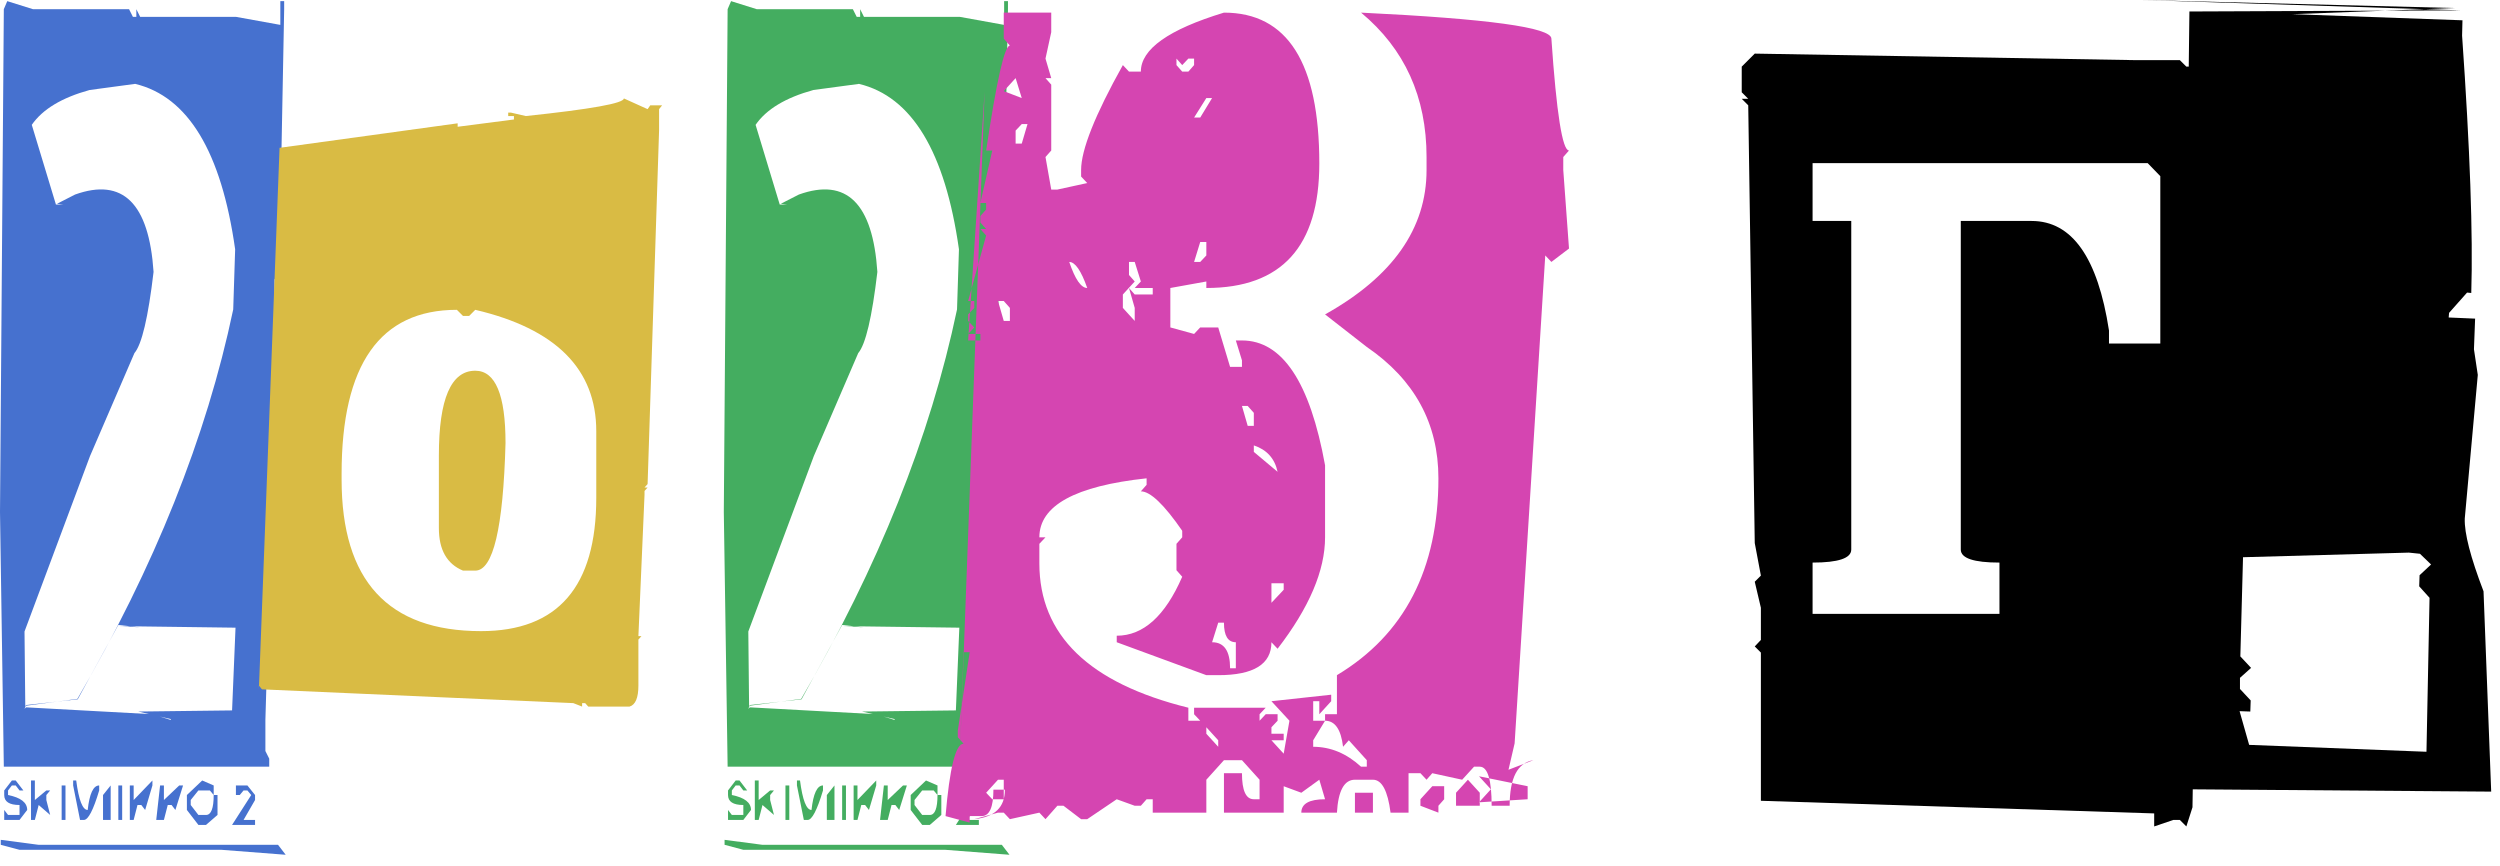
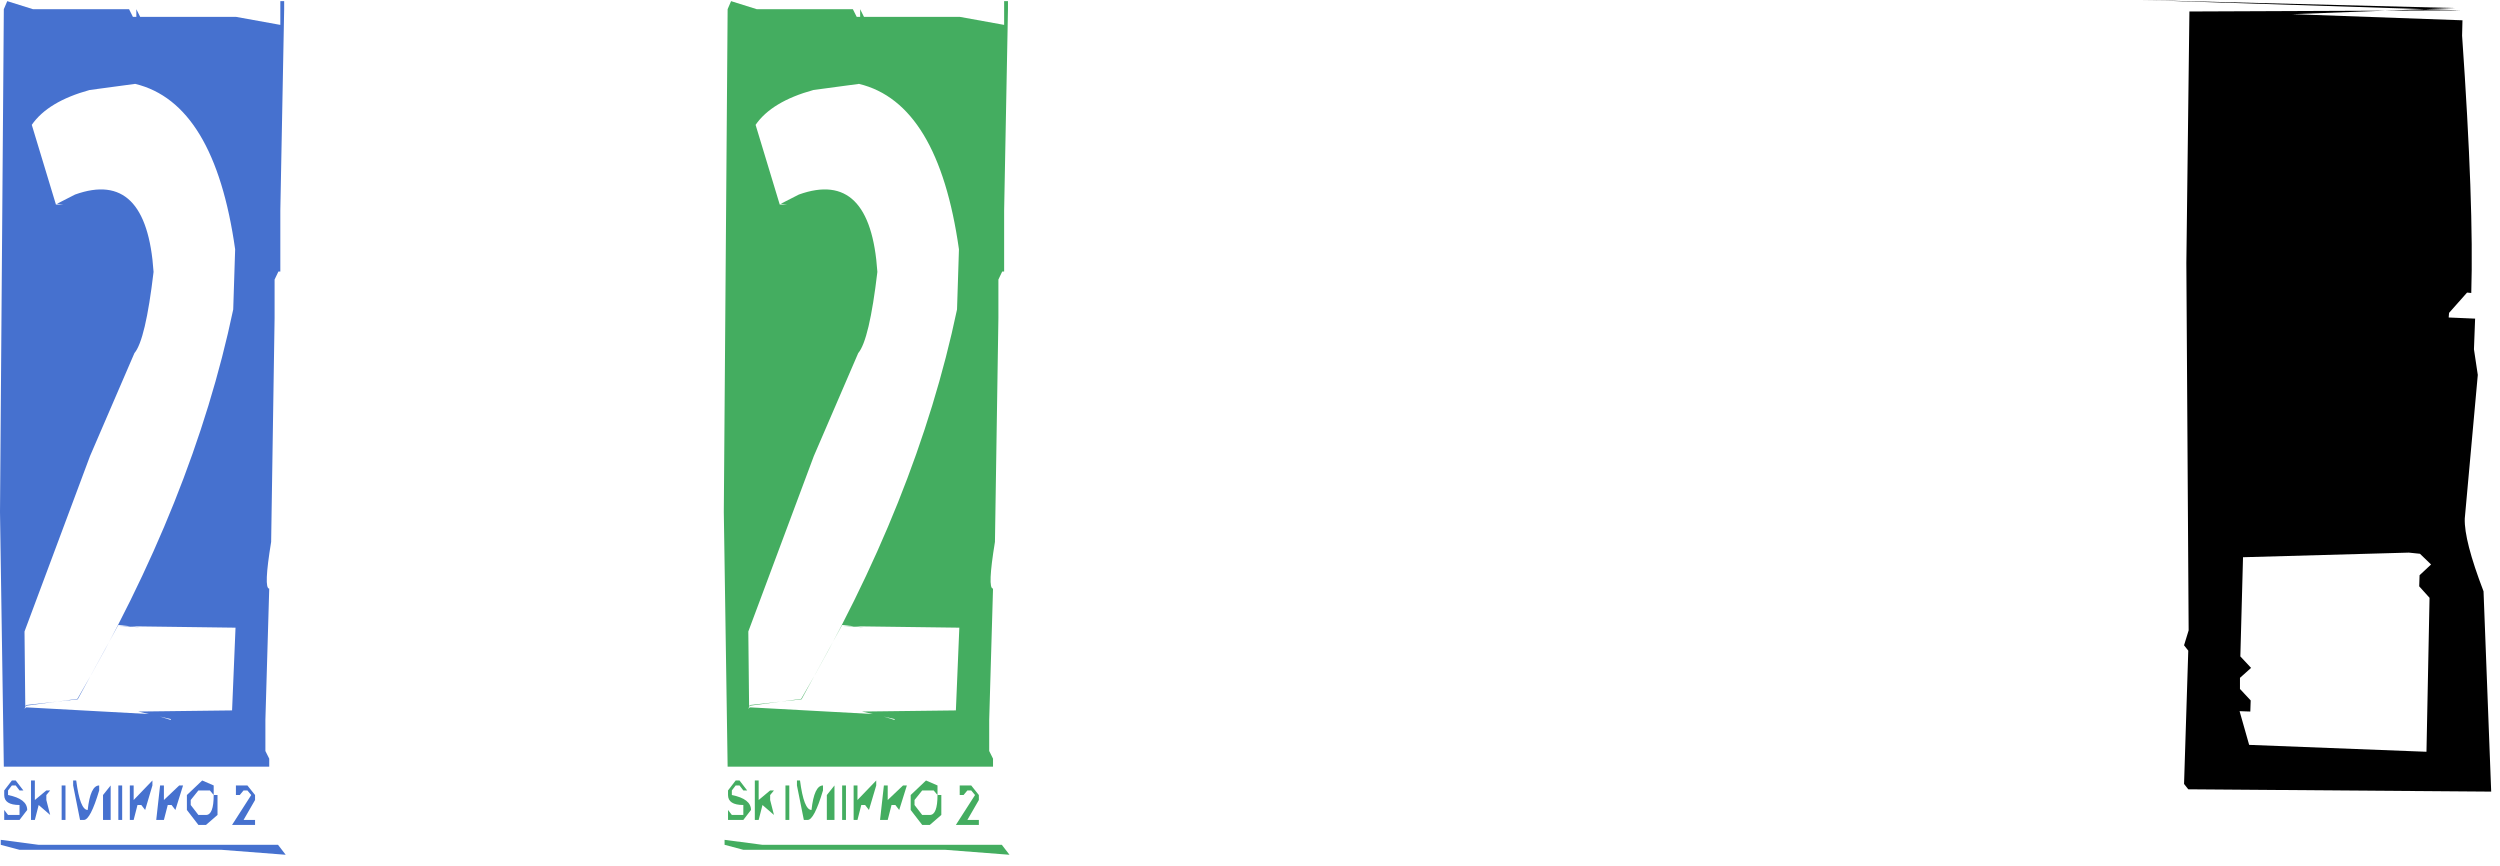
<svg xmlns="http://www.w3.org/2000/svg" width="153" height="53" viewBox="0 0 153 53" fill="none">
  <path d="M0.727 47.766H0.961L1.43 48.375H1.195L0.961 48.07H0.727L0.492 48.375V48.656C1.273 48.812 1.664 49.117 1.664 49.57L1.195 50.18H0.258V49.57L0.492 49.875H1.195V49.266C0.57 49.266 0.258 49.062 0.258 48.656V48.375L0.727 47.766ZM1.898 47.766H2.133V48.961L2.836 48.375H3.07L2.836 48.656V48.961L3.07 49.875L2.367 49.266L2.133 50.18H1.898V47.766ZM4.477 47.766H4.664C4.82 48.969 5.055 49.57 5.367 49.57C5.477 48.57 5.711 48.07 6.07 48.07V48.375C5.711 49.578 5.398 50.18 5.133 50.18H4.898L4.477 48.07V47.766ZM9.328 47.766V48.07L8.883 49.57L8.648 49.266H8.414L8.18 50.18H7.945V48.07H8.18V48.961L9.328 47.766ZM12.375 47.766L13.078 48.07V48.656L12.844 48.375H12.141L11.672 48.961V49.266L12.141 49.875H12.609C12.922 49.875 13.078 49.469 13.078 48.656H13.312V49.875L12.609 50.484H12.141L11.438 49.57V48.656L12.375 47.766ZM3.773 48.07H4.008V50.18H3.773V48.07ZM6.773 48.07V50.18H6.305V48.656L6.773 48.07ZM7.242 48.07H7.477V50.18H7.242V48.07ZM9.797 48.07H10.031V48.961L10.969 48.07H11.203L10.734 49.57L10.5 49.266H10.266L10.031 50.18H9.562L9.797 48.07ZM14.438 48.07H15.141L15.609 48.656V48.961L14.906 50.18H15.609V50.484H14.203L15.375 48.656L15.141 48.375H14.906L14.672 48.656H14.438V48.07ZM0.047 51.398L2.367 51.703H17.016L17.484 52.312L13.547 52.008H1.195L0.047 51.703V51.398ZM0.445 0.07L2.016 0.562H7.898L8.133 1.031H8.344V0.562L8.578 1.031H14.438L17.156 1.523V0.07H17.391V0.562L17.156 12.891V16.617H16.477H17.273H17.039L16.805 17.109V19.477L16.594 33.164C16.281 35.07 16.242 36.023 16.477 36.023L16.242 44.062V45.961L16.477 46.43V46.922H0.234L0 31.336L0.234 0.562L0.445 0.07ZM1.945 7.641L3.422 12.516H3.867L3.492 12.469L4.594 11.906C7.516 10.859 9.117 12.438 9.398 16.641C9.07 19.422 8.68 21.078 8.227 21.609L5.508 27.914L1.5 38.648L1.547 43.195L4.734 42.773C9.453 34.695 12.633 26.75 14.273 18.938L14.391 15.258C13.547 9.289 11.508 5.914 8.273 5.133L5.484 5.508C3.781 5.977 2.602 6.688 1.945 7.641ZM1.5 43.383L1.594 43.289L9.328 43.711L10.453 44.062V43.711L10.688 44.062L8.461 43.547L14.203 43.477L14.414 38.414L7.336 38.32L8.555 38.391L7.242 38.25L4.758 42.797L1.594 43.148L1.5 43.383Z" fill="#4671CF" />
-   <path d="M38.18 6.023L39.633 6.68L39.797 6.445H40.523L40.336 6.68V7.969L39.633 29.625L39.445 29.836H39.633L39.445 30.047V30.281L39.07 38.93H39.258L39.07 39.141V41.953C39.07 42.703 38.891 43.133 38.531 43.242H36L35.812 43.031H35.625V43.242L35.086 43.031L16.031 42.188L15.844 41.953V42.188L17.109 9.047L28.008 7.547V7.758L31.453 7.312V7.102H31.102V6.891H31.266L32.18 7.102C36.18 6.68 38.18 6.32 38.18 6.023ZM20.906 28.992V29.344C20.906 35.531 23.75 38.625 29.438 38.625C34.141 38.625 36.492 35.906 36.492 30.469V26.391C36.492 22.594 34.023 20.117 29.086 18.961L28.711 19.336H28.336L27.961 18.961C23.258 18.961 20.906 22.305 20.906 28.992ZM29.086 22.688C30.32 22.688 30.938 24.164 30.938 27.117C30.797 32.32 30.18 34.922 29.086 34.922H28.336C27.352 34.516 26.859 33.648 26.859 32.32V27.867C26.859 24.414 27.602 22.688 29.086 22.688Z" fill="#D9BB44" />
  <path d="M45.023 47.766H45.258L45.727 48.375H45.492L45.258 48.07H45.023L44.789 48.375V48.656C45.57 48.812 45.961 49.117 45.961 49.57L45.492 50.18H44.555V49.57L44.789 49.875H45.492V49.266C44.867 49.266 44.555 49.062 44.555 48.656V48.375L45.023 47.766ZM46.195 47.766H46.43V48.961L47.133 48.375H47.367L47.133 48.656V48.961L47.367 49.875L46.664 49.266L46.43 50.18H46.195V47.766ZM48.773 47.766H48.961C49.117 48.969 49.352 49.57 49.664 49.57C49.773 48.57 50.008 48.07 50.367 48.07V48.375C50.008 49.578 49.695 50.18 49.43 50.18H49.195L48.773 48.07V47.766ZM53.625 47.766V48.07L53.18 49.57L52.945 49.266H52.711L52.477 50.18H52.242V48.07H52.477V48.961L53.625 47.766ZM56.672 47.766L57.375 48.07V48.656L57.141 48.375H56.438L55.969 48.961V49.266L56.438 49.875H56.906C57.219 49.875 57.375 49.469 57.375 48.656H57.609V49.875L56.906 50.484H56.438L55.734 49.57V48.656L56.672 47.766ZM48.07 48.07H48.305V50.18H48.07V48.07ZM51.07 48.07V50.18H50.602V48.656L51.07 48.07ZM51.539 48.07H51.773V50.18H51.539V48.07ZM54.094 48.07H54.328V48.961L55.266 48.07H55.5L55.031 49.57L54.797 49.266H54.562L54.328 50.18H53.859L54.094 48.07ZM58.734 48.07H59.438L59.906 48.656V48.961L59.203 50.18H59.906V50.484H58.5L59.672 48.656L59.438 48.375H59.203L58.969 48.656H58.734V48.07ZM44.344 51.398L46.664 51.703H61.312L61.781 52.312L57.844 52.008H45.492L44.344 51.703V51.398ZM44.742 0.07L46.312 0.562H52.195L52.43 1.031H52.641V0.562L52.875 1.031H58.734L61.453 1.523V0.07H61.688V0.562L61.453 12.891V16.617H60.773H61.57H61.336L61.102 17.109V19.477L60.891 33.164C60.578 35.07 60.539 36.023 60.773 36.023L60.539 44.062V45.961L60.773 46.43V46.922H44.531L44.297 31.336L44.531 0.562L44.742 0.07ZM46.242 7.641L47.719 12.516H48.164L47.789 12.469L48.891 11.906C51.812 10.859 53.414 12.438 53.695 16.641C53.367 19.422 52.977 21.078 52.523 21.609L49.805 27.914L45.797 38.648L45.844 43.195L49.031 42.773C53.75 34.695 56.93 26.75 58.57 18.938L58.688 15.258C57.844 9.289 55.805 5.914 52.57 5.133L49.781 5.508C48.078 5.977 46.898 6.688 46.242 7.641ZM45.797 43.383L45.891 43.289L53.625 43.711L54.75 44.062V43.711L54.984 44.062L52.758 43.547L58.5 43.477L58.711 38.414L51.633 38.32L52.852 38.391L51.539 38.25L49.055 42.797L45.891 43.148L45.797 43.383Z" fill="#44AD60" />
-   <path d="M61.43 0.773H64.336V1.969L63.984 3.586L64.336 4.781H63.984L64.336 5.18V9.211L63.984 9.609L64.336 11.602H64.711L66.539 11.203L66.164 10.805V10.406C66.164 9.172 67.016 7.031 68.719 3.984L69.094 4.383H69.82C69.82 3.008 71.516 1.805 74.906 0.773C78.797 0.773 80.742 3.852 80.742 10.008C80.742 15.086 78.438 17.625 73.828 17.625V17.227L71.625 17.625V20.039L73.078 20.438L73.453 20.039H74.555L75.281 22.453H76.008V22.055L75.633 20.836H76.008C78.477 20.836 80.172 23.383 81.094 28.477V32.883C81.094 34.914 80.125 37.188 78.188 39.703L77.812 39.305C77.812 40.648 76.727 41.32 74.555 41.32H73.828L68.344 39.305V38.906C69.969 38.906 71.305 37.703 72.352 35.297L72 34.898V33.281L72.352 32.883V32.484C71.242 30.875 70.398 30.07 69.82 30.07L70.172 29.672V29.273C65.797 29.742 63.609 30.945 63.609 32.883H63.984L63.609 33.281V34.477C63.609 38.867 66.648 41.812 72.727 43.312V44.109H73.453L73.078 43.711V43.312H77.461L77.086 43.711V44.109L77.461 43.711H78.188V44.109L77.812 44.508V44.906H78.562V45.305H77.812L78.562 46.125L78.914 44.109L77.812 42.914L81.469 42.516V42.914L80.742 43.711V42.914H80.367V44.109H81.094L80.367 45.305V45.703C81.43 45.703 82.406 46.109 83.297 46.922H83.648V46.523L82.547 45.305L82.195 45.703C82.07 44.641 81.703 44.109 81.094 44.109V43.711H81.82V41.32C85.961 38.836 88.031 34.82 88.031 29.273C88.031 25.914 86.57 23.234 83.648 21.234L81.094 19.242C85.234 16.93 87.305 13.984 87.305 10.406V9.609C87.305 5.938 85.969 2.992 83.297 0.773C91.062 1.148 94.945 1.68 94.945 2.367C95.258 6.93 95.617 9.211 96.023 9.211L95.672 9.609V10.406L96.023 15.211L94.945 16.031L94.57 15.633L92.695 45.492L92.32 47.109L93.844 46.523C92.875 46.68 92.391 47.609 92.391 49.312H91.289C91.289 47.719 91.047 46.922 90.562 46.922H90.211L89.484 47.719L87.656 47.32L87.305 47.719L86.93 47.32H86.203V49.734H85.102C84.93 48.391 84.57 47.719 84.023 47.719H82.922C82.266 47.719 81.898 48.391 81.82 49.734H79.641C79.641 49.188 80.125 48.914 81.094 48.914L80.742 47.719L79.641 48.516L78.562 48.117V49.734H74.906V47.32H76.008C76.008 48.383 76.25 48.914 76.734 48.914H77.086V47.719L76.008 46.523H74.906L73.828 47.719V49.734H70.547V48.914H70.172L69.82 49.312H69.445L68.344 48.914L66.539 50.133H66.164L65.086 49.312H64.711L63.984 50.133L63.609 49.734L61.805 50.133L61.43 49.734H61.078L59.625 50.133C60.875 50.008 61.5 49.406 61.5 48.328H60.797C60.797 49.406 60.555 49.945 60.07 49.945H59.344V50.344L57.867 49.945C58.117 46.992 58.484 45.516 58.969 45.516L58.617 45.117V44.719L59.344 39.914H58.969L58.711 47.203L60.258 5.625L59.25 20.836H60V20.438H59.25L59.625 20.039L59.25 19.641V19.242L59.625 18.844V18.422H59.25L60.352 14.414L60 14.016H60.352L60 13.617V13.219L60.352 12.82V12.422H60L60.727 9.211H60.352C60.992 4.93 61.477 2.789 61.805 2.789L61.43 2.367V0.773ZM72 3.586V3.984L72.352 4.383H72.727L73.078 3.984V3.586H72.727L72.352 3.984L72 3.586ZM61.43 5.578L62.531 6L62.156 4.781L61.43 5.578ZM73.828 6L73.078 7.195H73.453L74.18 6H73.828ZM62.531 7.594L62.156 7.992V8.789H62.531L62.883 7.594H62.531ZM73.453 14.812L73.078 16.031H73.453L73.828 15.633V14.812H73.453ZM65.438 16.031C65.797 17.094 66.164 17.625 66.539 17.625C66.164 16.562 65.797 16.031 65.438 16.031ZM69.094 16.031V16.828L69.445 17.227L68.719 18.023V18.844L69.445 19.641V18.844L69.094 17.625L69.445 18.023H70.547V17.625H69.445L69.82 17.227L69.445 16.031H69.094ZM61.078 18.422L61.43 19.641H61.805V18.844L61.43 18.422H61.078ZM76.008 24.844L76.359 26.062H76.734V25.266L76.359 24.844H76.008ZM76.734 27.258V27.656L78.188 28.875C78.016 28.062 77.531 27.523 76.734 27.258ZM77.812 35.695V36.891L78.562 36.094V35.695H77.812ZM74.555 38.109L74.18 39.305C74.914 39.305 75.281 39.836 75.281 40.898H75.633V39.305C75.148 39.305 74.906 38.906 74.906 38.109H74.555ZM73.828 44.508V44.906L74.555 45.703V45.305L73.828 44.508ZM60.352 48.516L60.727 48.914H61.43V47.719H61.078L60.352 48.516ZM90.516 47.508L91.242 48.305L90.516 49.102L93.492 48.914V48.117L90.516 47.508ZM89.836 47.719L90.562 48.516V49.312H89.109V48.516L89.836 47.719ZM87.656 48.117H88.383V48.914L88.031 49.312V49.734L86.93 49.312V48.914L87.656 48.117ZM82.922 48.516H84.023V49.734H82.922V48.516Z" fill="#D545B1" />
-   <path d="M107.391 3.281L130.641 3.68H133.406L133.805 4.078H134.18L134.578 15.891V23.391L134.18 49.406L133.805 50.578L133.406 50.18H133.008L131.836 50.578V49.781L107.766 49.008V39.938L107.391 39.562L107.766 39.164V37.195L107.391 35.602L107.766 35.227L107.391 33.234L106.992 6.445L106.594 6.047H106.992L106.594 5.648V4.078L107.391 3.281ZM110.93 9.984V13.523H113.297V33.633C113.297 34.164 112.508 34.43 110.93 34.43V37.57H122.367V34.43C120.789 34.43 120 34.164 120 33.633V13.523H124.336C126.805 13.523 128.383 15.758 129.07 20.227V21.023H132.211V10.781L131.438 9.984H110.93Z" fill="black" />
  <path d="M131.062 0L150.234 0.492L140.297 0.867L150.703 1.242L150.68 2.18C151.164 9.117 151.352 14.367 151.242 17.93L150.984 17.906L149.883 19.148L149.859 19.43L151.477 19.5L151.406 21.375L151.641 22.945L150.844 31.734C150.812 32.625 151.195 34.109 151.992 36.188L152.461 48.445H152.203L133.922 48.305L133.664 47.977L133.922 39.82L133.664 39.492L133.945 38.578L133.805 16.102L133.992 0.703L150.633 0.633L131.062 0ZM137.273 34.102L137.109 40.172L137.766 40.875L137.086 41.484V42.164L137.742 42.867L137.719 43.547L137.062 43.523L137.648 45.586L148.5 46.008L148.688 36.586L148.055 35.883L148.078 35.203L148.781 34.547L148.102 33.891L147.422 33.82L137.273 34.102Z" fill="black" />
</svg>